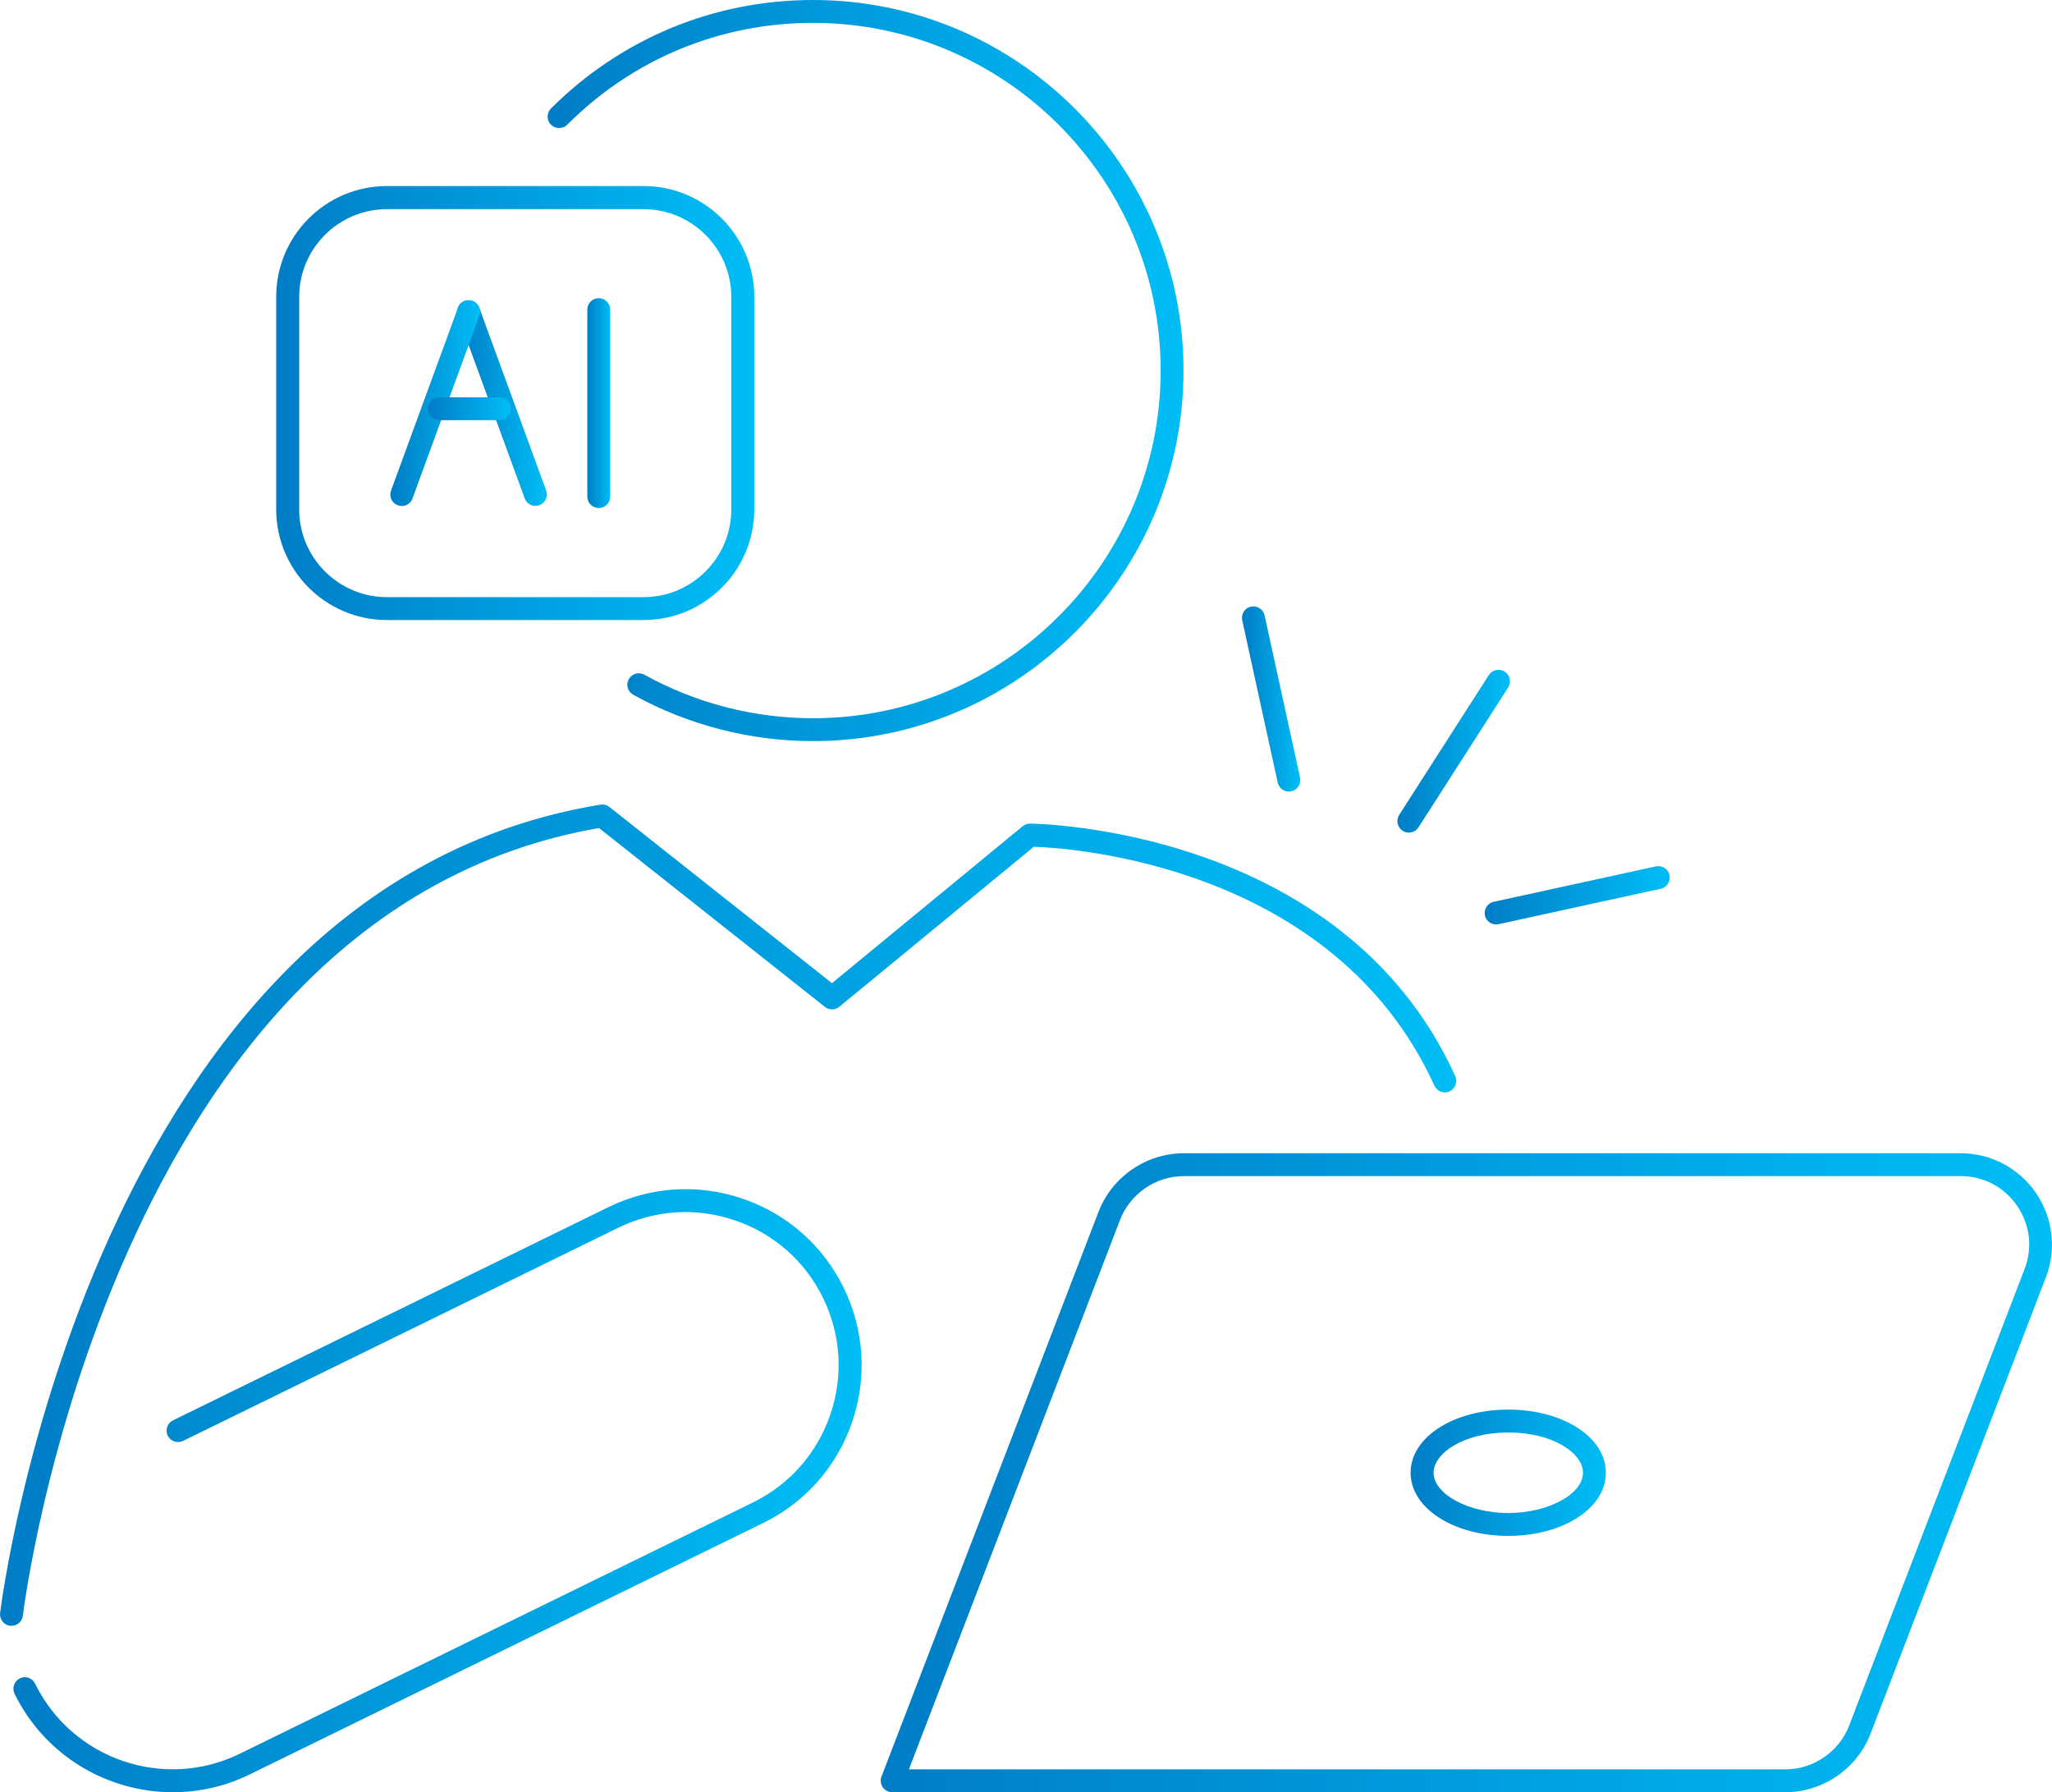
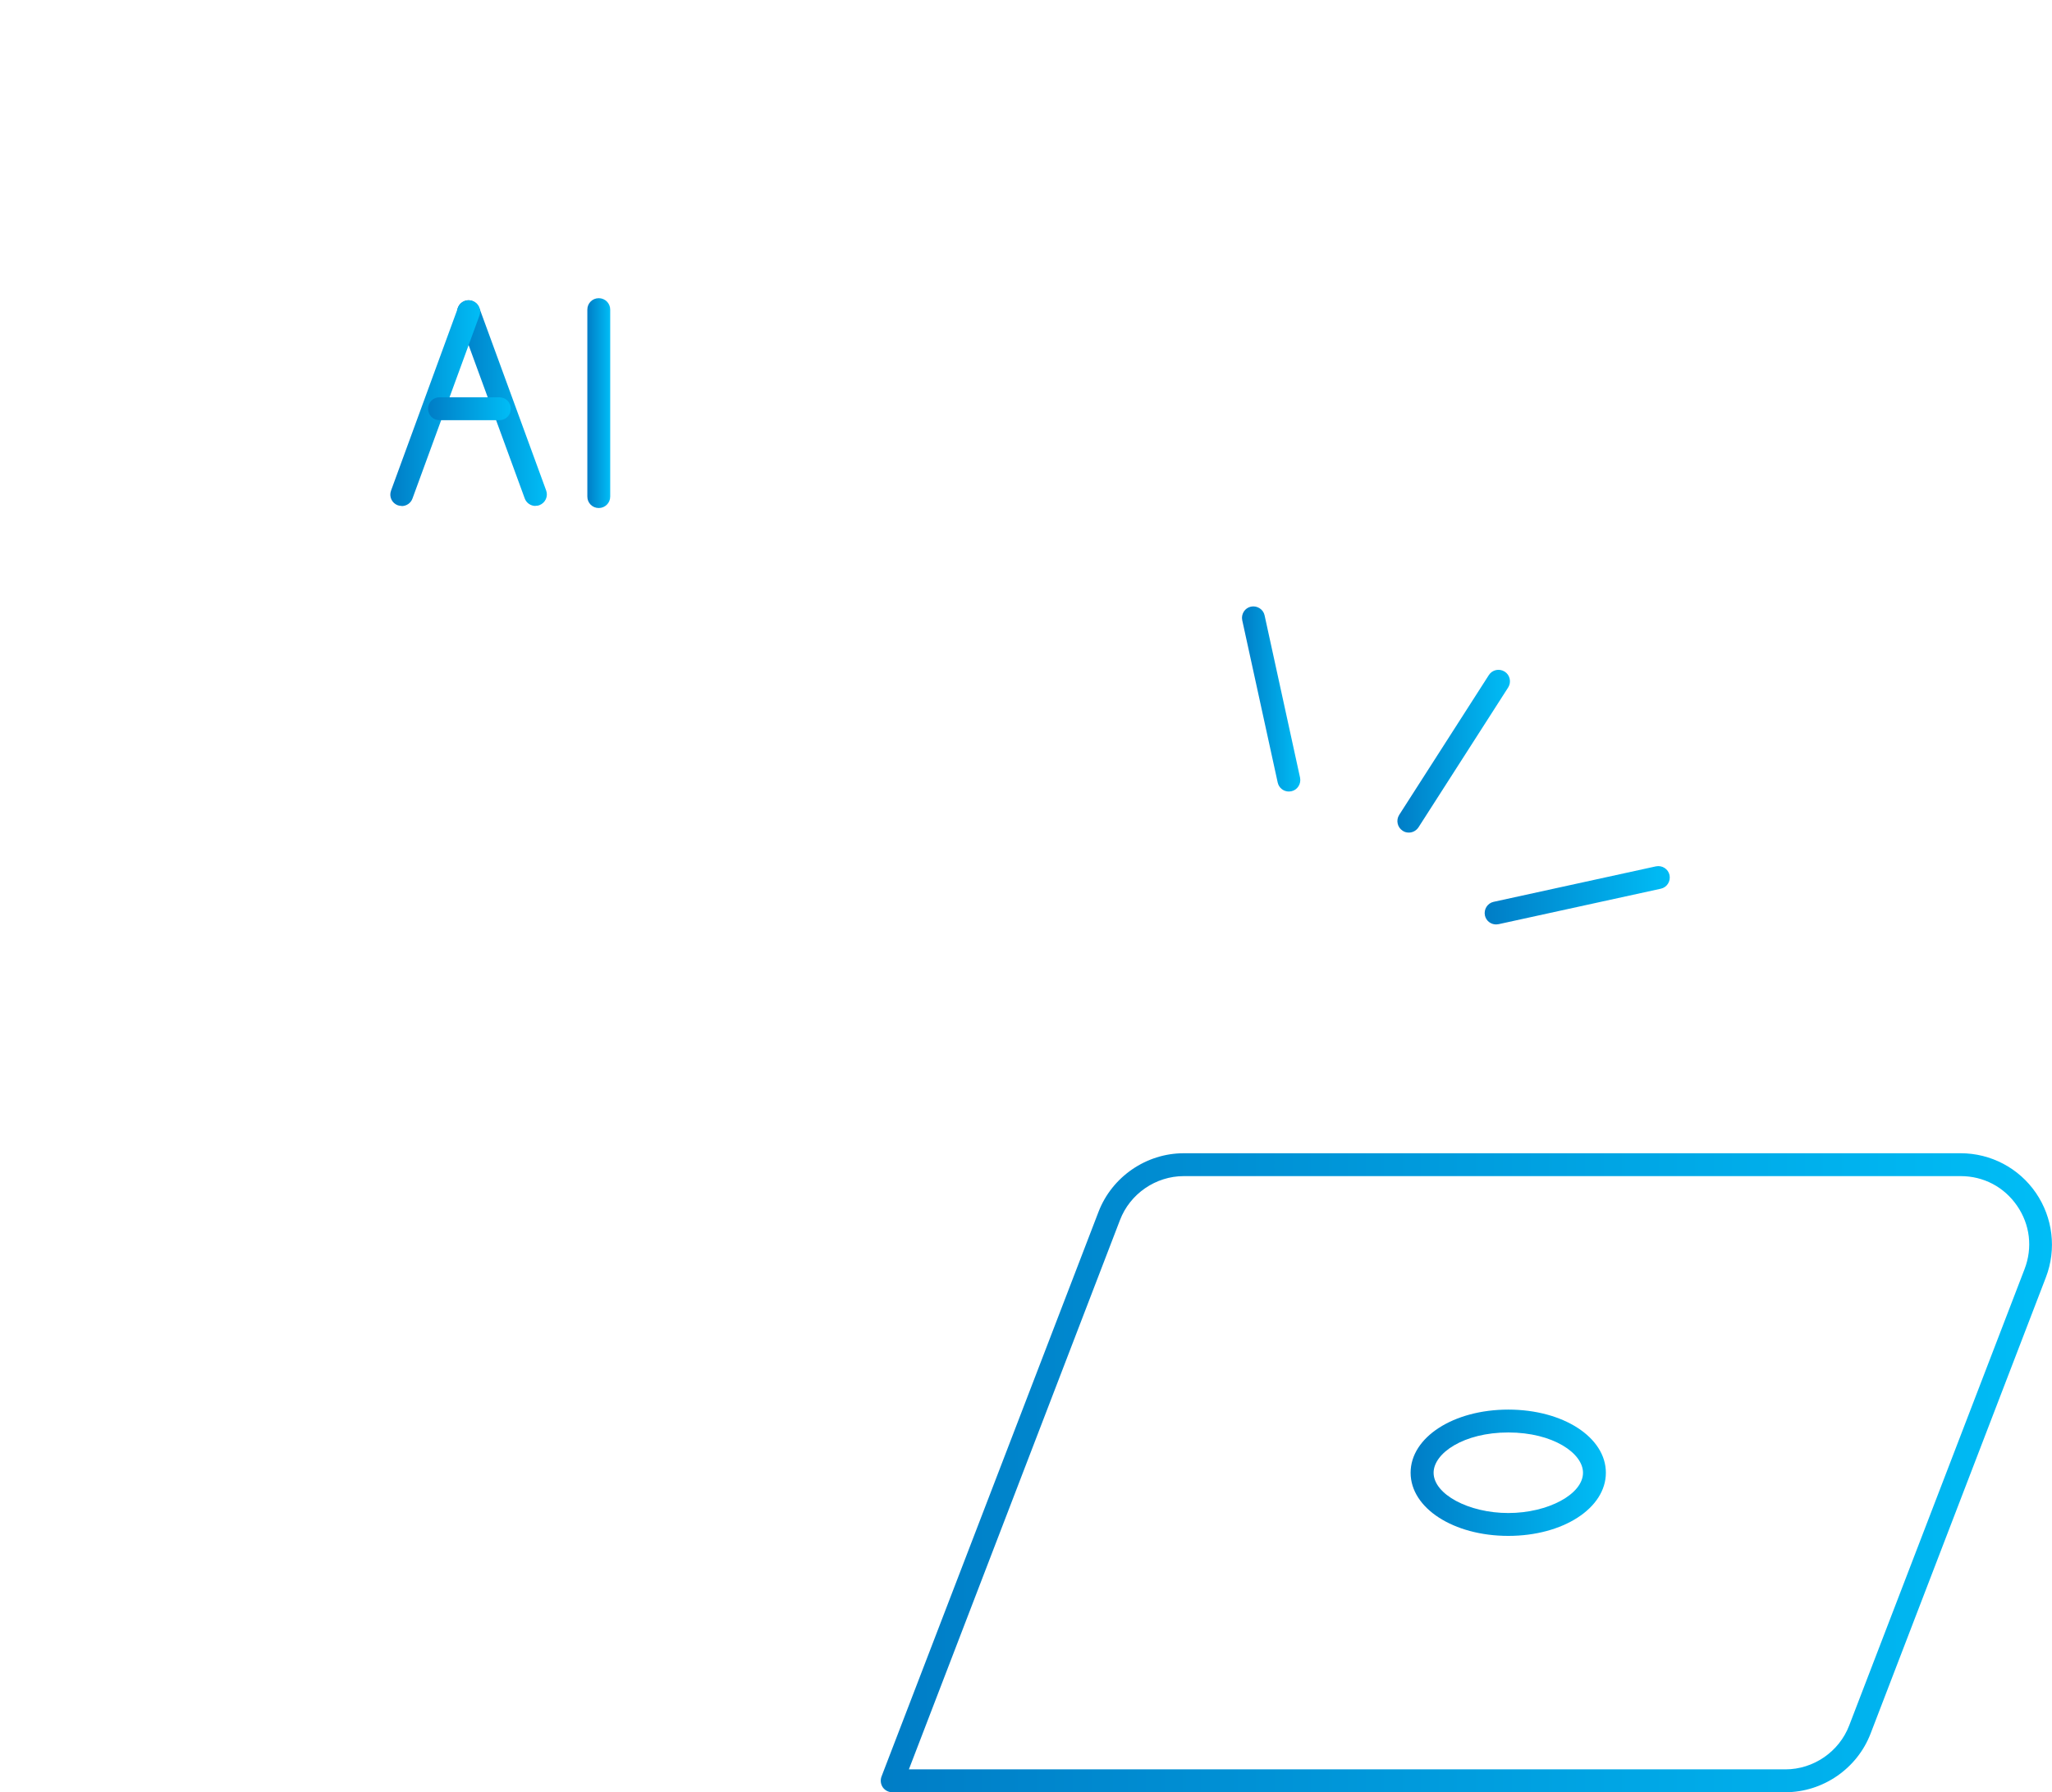
<svg xmlns="http://www.w3.org/2000/svg" xmlns:xlink="http://www.w3.org/1999/xlink" id="Layer_2" viewBox="0 0 157.95 137.94">
  <defs>
    <style>.cls-1{fill:url(#New_Gradient_Swatch_copy_3-12);}.cls-2{fill:url(#New_Gradient_Swatch_copy_3-6);}.cls-3{fill:url(#New_Gradient_Swatch_copy_3-5);}.cls-4{fill:url(#New_Gradient_Swatch_copy_3-11);}.cls-5{fill:url(#New_Gradient_Swatch_copy_3-9);}.cls-6{fill:url(#New_Gradient_Swatch_copy_3-13);}.cls-7{fill:url(#New_Gradient_Swatch_copy_3);}.cls-8{fill:url(#New_Gradient_Swatch_copy_3-2);}.cls-9{fill:url(#New_Gradient_Swatch_copy_3-10);}.cls-10{fill:url(#New_Gradient_Swatch_copy_3-8);}.cls-11{fill:url(#New_Gradient_Swatch_copy_3-4);}.cls-12{fill:url(#New_Gradient_Swatch_copy_3-7);}.cls-13{fill:url(#New_Gradient_Swatch_copy_3-3);}</style>
    <linearGradient id="New_Gradient_Swatch_copy_3" x1="1.03" y1="114.73" x2="66.32" y2="114.73" gradientUnits="userSpaceOnUse">
      <stop offset="0" stop-color="#007dc6" />
      <stop offset="1" stop-color="#00bdf6" />
    </linearGradient>
    <linearGradient id="New_Gradient_Swatch_copy_3-2" x1="42.15" y1="28.52" x2="91.1" y2="28.52" xlink:href="#New_Gradient_Swatch_copy_3" />
    <linearGradient id="New_Gradient_Swatch_copy_3-3" x1="0" y1="93.52" x2="112.11" y2="93.52" xlink:href="#New_Gradient_Swatch_copy_3" />
    <linearGradient id="New_Gradient_Swatch_copy_3-4" x1="67.8" y1="113.35" x2="157.95" y2="113.35" xlink:href="#New_Gradient_Swatch_copy_3" />
    <linearGradient id="New_Gradient_Swatch_copy_3-5" x1="108.58" y1="113.35" x2="123.61" y2="113.35" xlink:href="#New_Gradient_Swatch_copy_3" />
    <linearGradient id="New_Gradient_Swatch_copy_3-6" x1="107.56" y1="57.82" x2="116.22" y2="57.82" xlink:href="#New_Gradient_Swatch_copy_3" />
    <linearGradient id="New_Gradient_Swatch_copy_3-7" x1="114.28" y1="68.9" x2="128.53" y2="68.9" xlink:href="#New_Gradient_Swatch_copy_3" />
    <linearGradient id="New_Gradient_Swatch_copy_3-8" x1="95.6" y1="53.8" x2="100.09" y2="53.8" xlink:href="#New_Gradient_Swatch_copy_3" />
    <linearGradient id="New_Gradient_Swatch_copy_3-9" x1="21.26" y1="31.03" x2="58.05" y2="31.03" xlink:href="#New_Gradient_Swatch_copy_3" />
    <linearGradient id="New_Gradient_Swatch_copy_3-10" x1="45.21" y1="31.03" x2="46.97" y2="31.03" xlink:href="#New_Gradient_Swatch_copy_3" />
    <linearGradient id="New_Gradient_Swatch_copy_3-11" x1="35.19" y1="31.03" x2="42.1" y2="31.03" xlink:href="#New_Gradient_Swatch_copy_3" />
    <linearGradient id="New_Gradient_Swatch_copy_3-12" x1="30.03" y1="31.03" x2="36.95" y2="31.03" xlink:href="#New_Gradient_Swatch_copy_3" />
    <linearGradient id="New_Gradient_Swatch_copy_3-13" x1="32.96" y1="31.46" x2="39.33" y2="31.46" xlink:href="#New_Gradient_Swatch_copy_3" />
  </defs>
  <g id="Layer_1-2">
-     <path class="cls-7" d="M13.3,137.94c-5.01,0-9.83-2.79-12.18-7.58-.21-.44-.03-.96.4-1.18.44-.22.96-.04,1.18.4,2.86,5.83,9.92,8.25,15.75,5.4l39.5-19.34c2.82-1.38,4.94-3.78,5.96-6.76,1.02-2.97.82-6.17-.56-8.99s-3.78-4.94-6.76-5.96c-2.98-1.02-6.17-.82-8.99.56l-33.51,16.41c-.44.21-.96.03-1.18-.4-.21-.44-.03-.96.4-1.18l33.52-16.41c3.25-1.59,6.92-1.82,10.34-.65,3.42,1.17,6.18,3.61,7.77,6.85,1.59,3.25,1.82,6.92.65,10.34-1.17,3.42-3.6,6.18-6.85,7.77l-39.5,19.34c-1.91.94-3.94,1.38-5.93,1.38Z" />
-     <path class="cls-8" d="M62.58,57.04c-4.84,0-9.63-1.24-13.84-3.57-.43-.24-.58-.77-.34-1.2.24-.42.77-.58,1.2-.34,3.95,2.19,8.44,3.35,12.98,3.35,14.75,0,26.76-12,26.76-26.76S77.33,1.76,62.58,1.76c-7.15,0-13.87,2.78-18.92,7.84-.34.34-.9.34-1.25,0-.34-.34-.34-.9,0-1.25C47.8,2.97,54.96,0,62.58,0c15.73,0,28.52,12.79,28.52,28.52s-12.79,28.52-28.52,28.52Z" />
-     <path class="cls-13" d="M.88,125.13s-.07,0-.1,0c-.48-.06-.83-.49-.77-.98.06-.56,6.94-55.8,46.21-62.22.24-.04.49.02.69.18l17.13,13.56,14.68-12.08c.16-.13.36-.2.56-.2.24,0,24.01.22,32.74,19.44.2.44,0,.96-.44,1.17-.45.2-.96,0-1.17-.44-7.73-17.01-28.08-18.3-30.83-18.39l-14.98,12.32c-.32.26-.78.27-1.11,0l-17.38-13.76C8.5,70.23,1.82,123.81,1.76,124.35c-.05.45-.43.78-.87.78Z" />
    <path class="cls-11" d="M137.43,137.94h-68.75c-.29,0-.56-.14-.73-.38-.16-.24-.2-.54-.1-.82l16.71-43.48c1.04-2.69,3.67-4.5,6.56-4.5h59.8c2.32,0,4.48,1.14,5.79,3.05,1.31,1.91,1.6,4.34.77,6.5l-13.5,35.13c-1.04,2.69-3.67,4.5-6.56,4.5ZM69.96,136.18h67.47c2.16,0,4.14-1.36,4.91-3.38l13.5-35.13c.63-1.64.42-3.42-.58-4.87-1-1.45-2.58-2.28-4.34-2.28h-59.8c-2.16,0-4.14,1.36-4.91,3.38l-16.25,42.28Z" />
    <path class="cls-3" d="M116.1,118.21c-4.21,0-7.52-2.13-7.52-4.86s3.3-4.86,7.52-4.86,7.51,2.13,7.51,4.86-3.3,4.86-7.51,4.86ZM116.1,110.25c-3.44,0-5.75,1.6-5.75,3.1,0,1.65,2.69,3.1,5.75,3.1s5.75-1.45,5.75-3.1c0-1.5-2.31-3.1-5.75-3.1Z" />
    <path class="cls-2" d="M108.44,64.08c-.16,0-.33-.04-.47-.14-.41-.26-.53-.81-.27-1.22l6.9-10.76c.26-.41.8-.53,1.22-.27.41.26.53.81.27,1.22l-6.9,10.76c-.17.26-.45.41-.74.41Z" />
    <path class="cls-12" d="M115.16,71.15c-.41,0-.77-.28-.86-.69-.1-.48.2-.95.67-1.05l12.49-2.73c.48-.1.95.2,1.05.67.1.48-.2.95-.67,1.05l-12.49,2.73c-.06.01-.13.02-.19.02Z" />
    <path class="cls-10" d="M99.21,60.92c-.41,0-.77-.28-.86-.69l-2.73-12.49c-.1-.48.2-.95.67-1.05.47-.1.95.2,1.05.67l2.73,12.49c.1.48-.2.95-.67,1.05-.06.01-.13.02-.19.02Z" />
-     <path class="cls-5" d="M49.54,47.72h-19.76c-4.7,0-8.52-3.82-8.52-8.52v-16.36c0-4.7,3.82-8.52,8.52-8.52h19.76c4.7,0,8.52,3.82,8.52,8.52v16.36c0,4.7-3.82,8.52-8.52,8.52ZM29.78,16.1c-3.72,0-6.75,3.03-6.75,6.75v16.36c0,3.72,3.03,6.75,6.75,6.75h19.76c3.72,0,6.75-3.03,6.75-6.75v-16.36c0-3.72-3.03-6.75-6.75-6.75h-19.76Z" />
    <path class="cls-9" d="M46.09,39.1c-.49,0-.88-.39-.88-.88v-14.39c0-.49.39-.88.88-.88s.88.39.88.88v14.39c0,.49-.39.88-.88.88Z" />
    <path class="cls-4" d="M41.22,38.94c-.36,0-.7-.22-.83-.58l-5.15-14.07c-.17-.46.07-.96.52-1.13.46-.17.96.07,1.13.52l5.15,14.07c.17.46-.07.96-.52,1.13-.1.04-.2.05-.3.05Z" />
    <path class="cls-1" d="M30.92,38.94c-.1,0-.2-.02-.3-.05-.46-.17-.69-.67-.52-1.13l5.15-14.07c.17-.46.68-.69,1.13-.52.46.17.69.67.52,1.13l-5.15,14.07c-.13.36-.47.58-.83.58Z" />
    <path class="cls-6" d="M38.44,32.34h-4.61c-.49,0-.88-.39-.88-.88s.39-.88.88-.88h4.61c.49,0,.88.39.88.88s-.39.88-.88.88Z" />
  </g>
</svg>